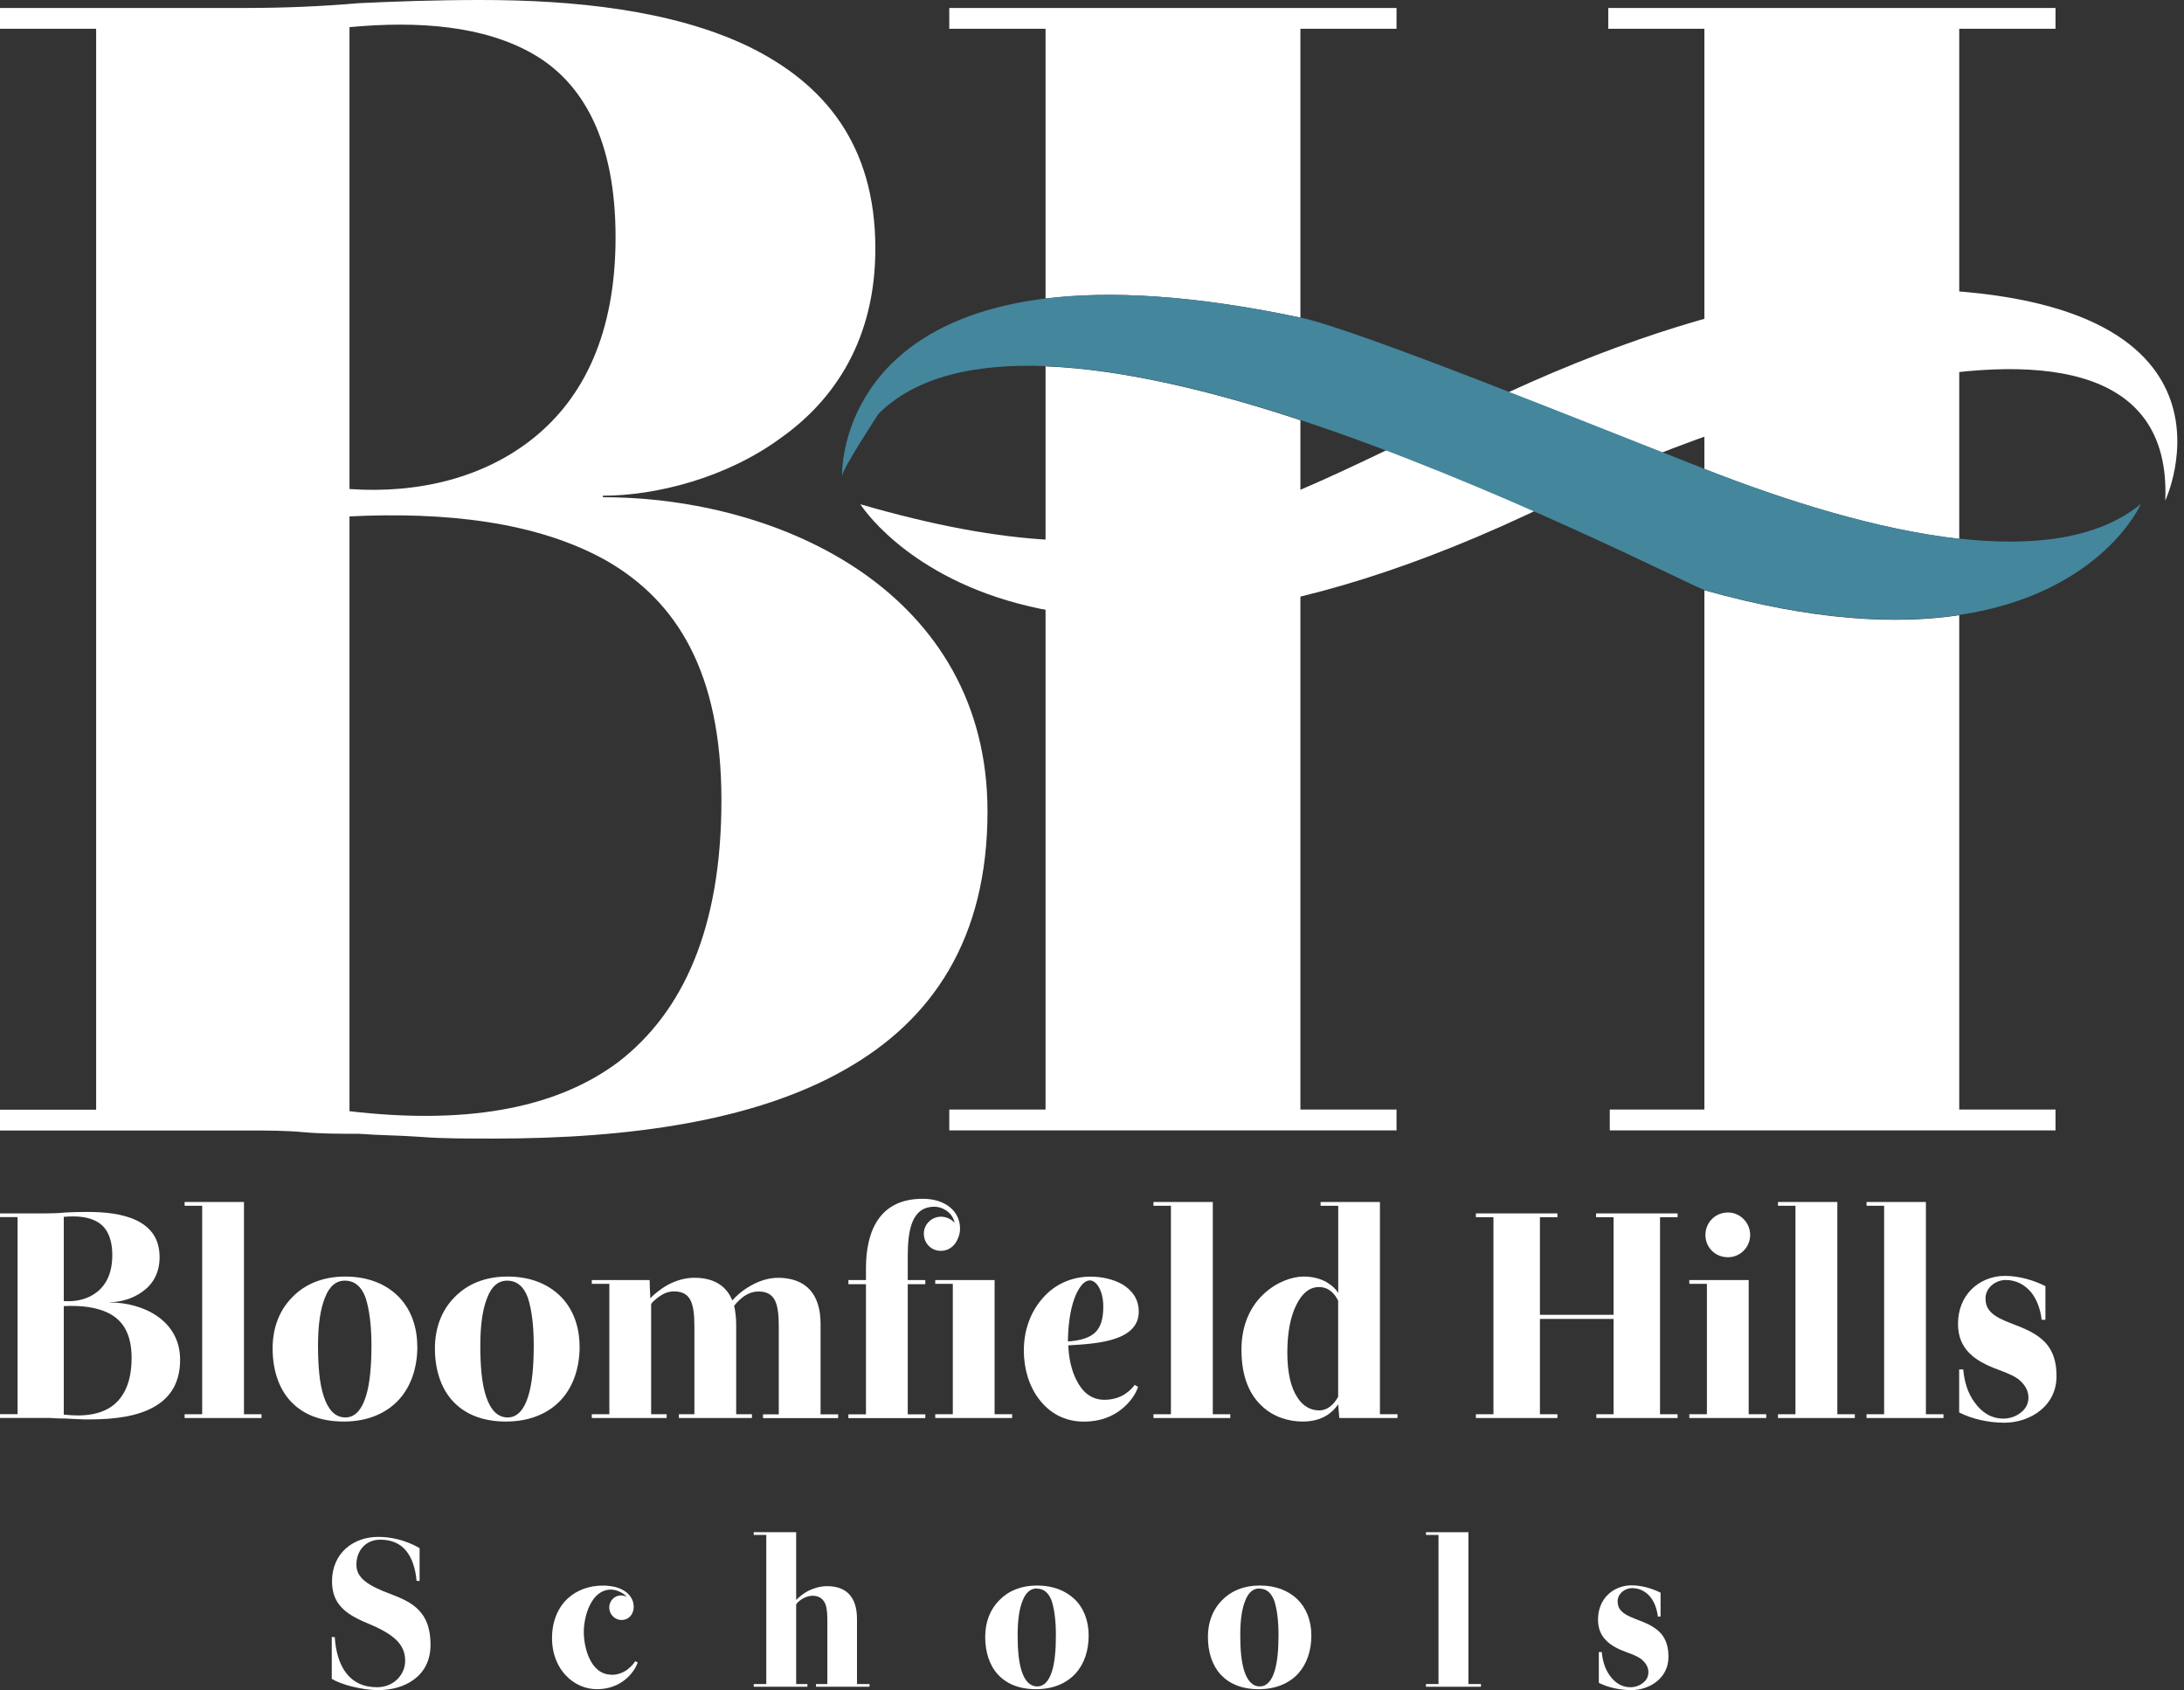
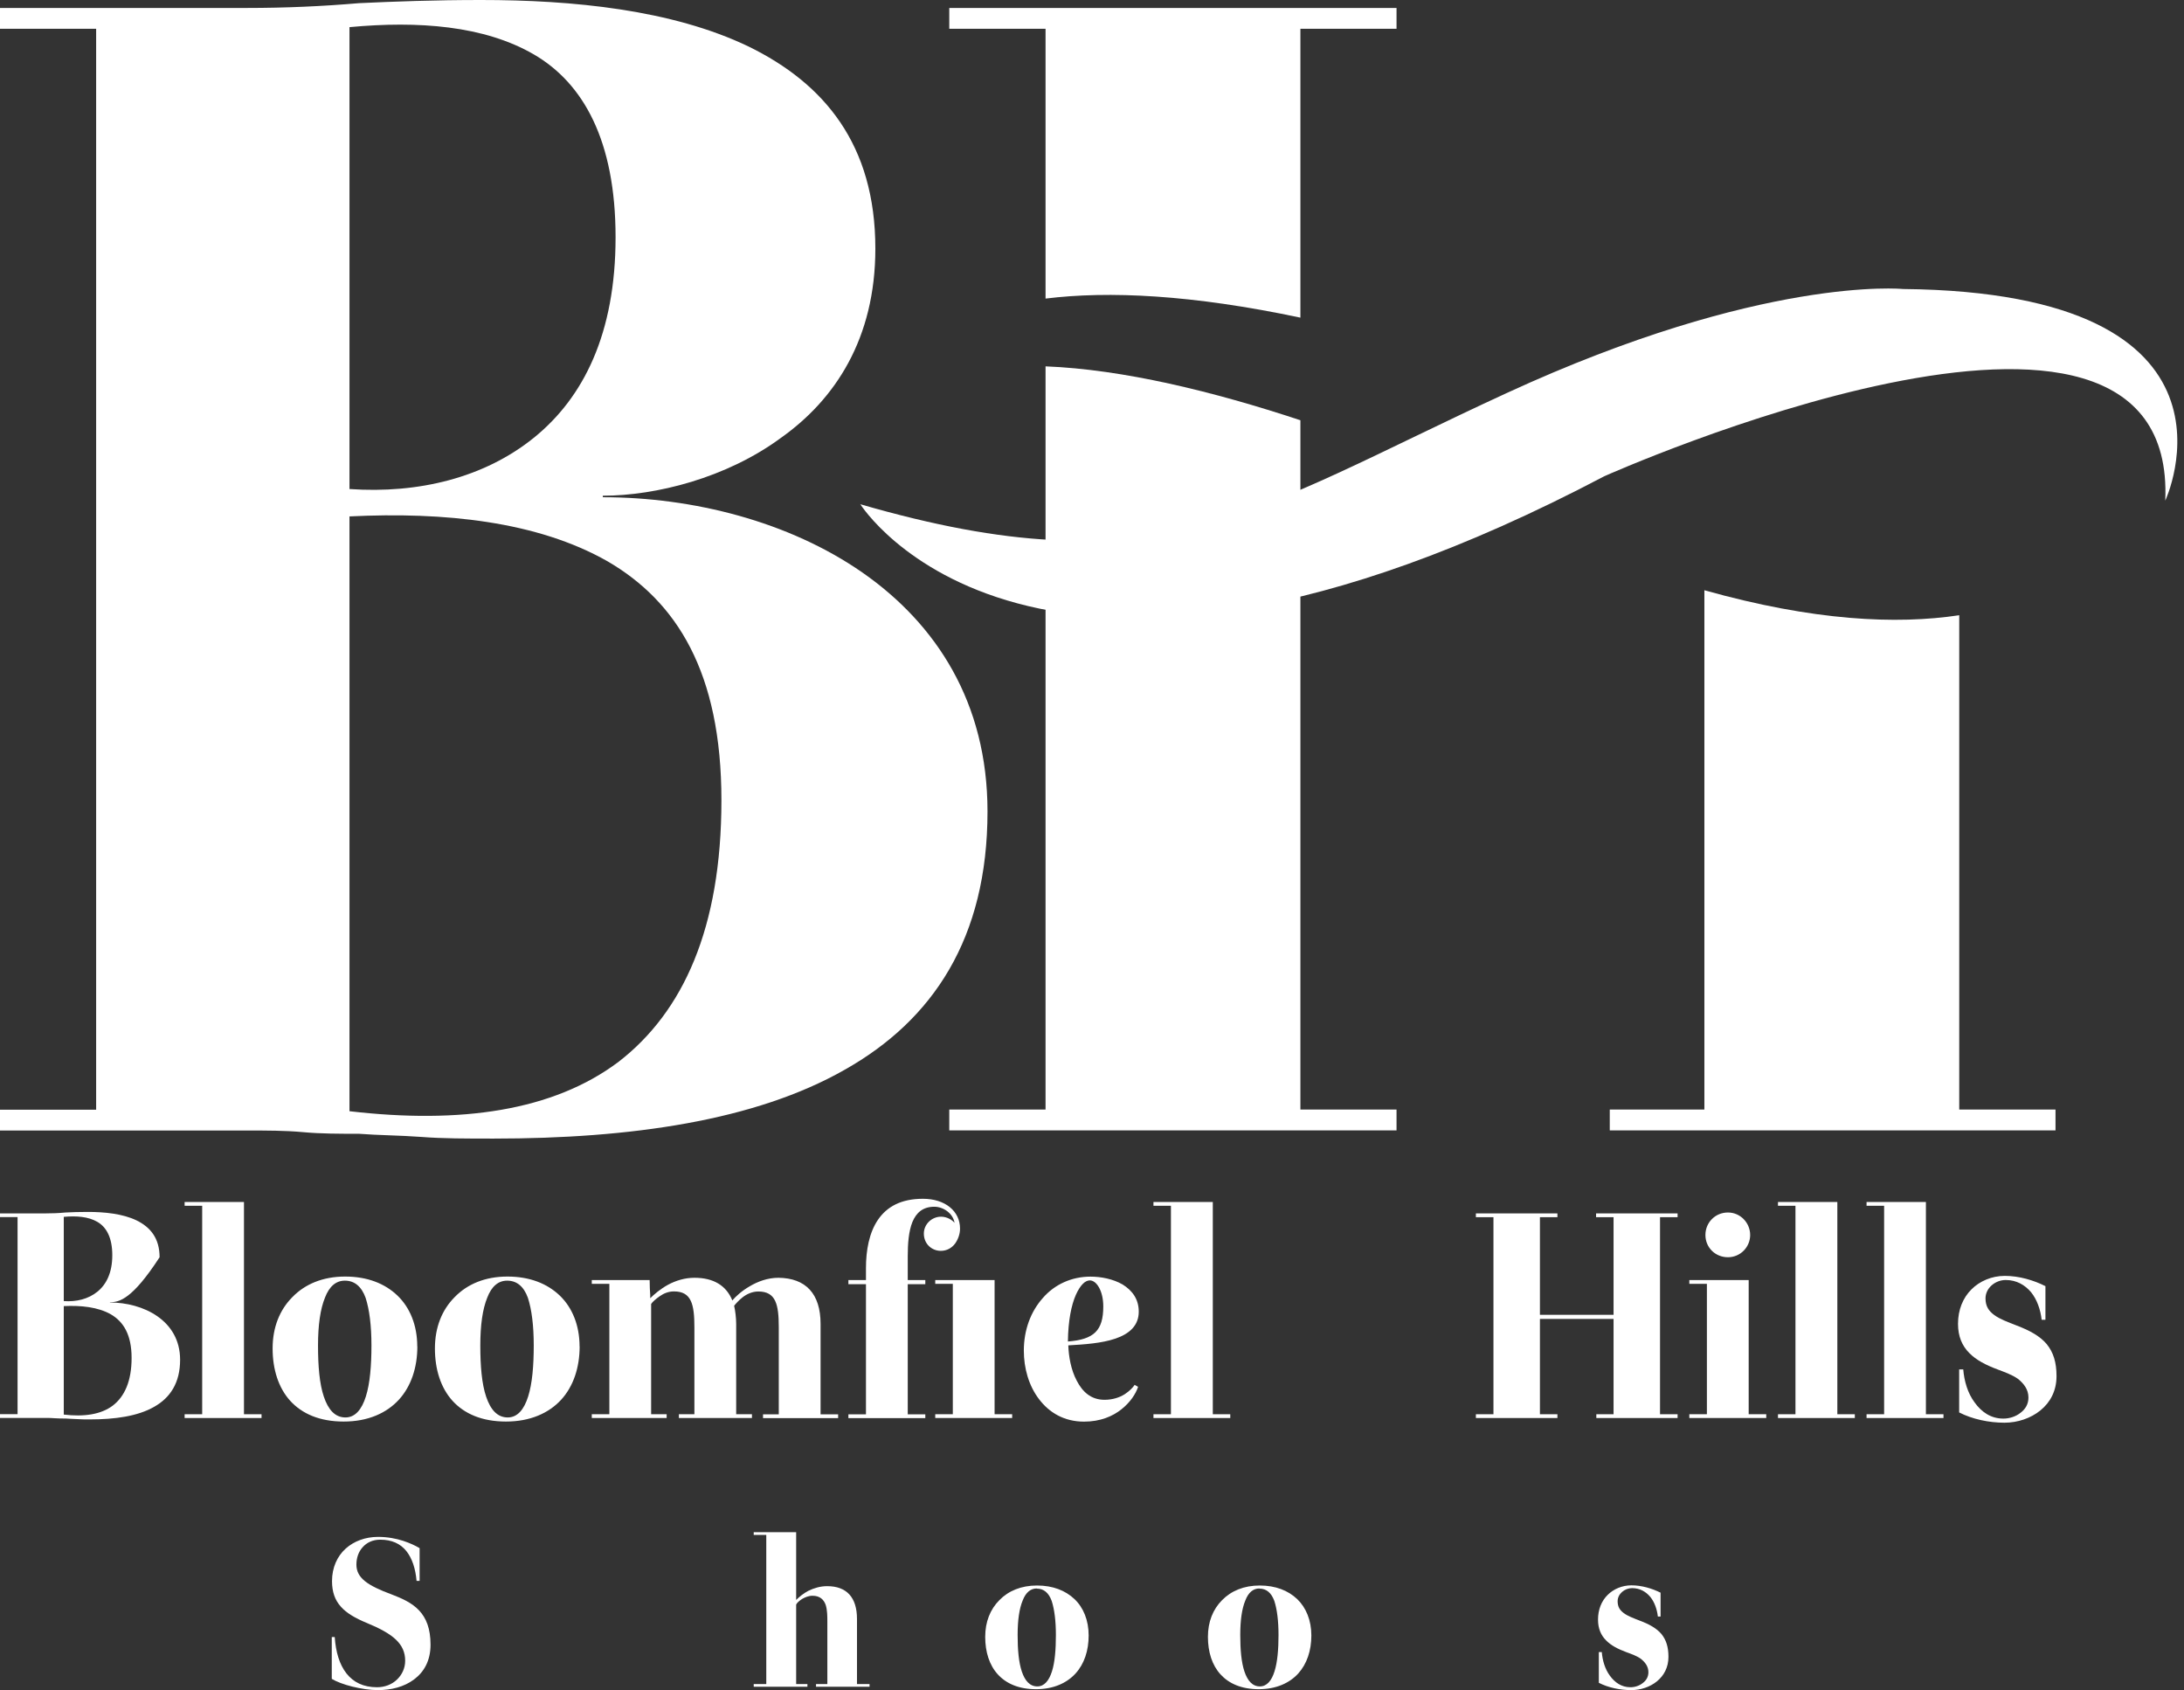
<svg xmlns="http://www.w3.org/2000/svg" width="137" height="106" viewBox="0 0 137 106" fill="none">
  <rect x="0" y="0" width="137" height="106" fill="#333333" stroke="none" />
-   <path d="M0.005 76.095H2.827C3.265 76.095 3.687 76.079 4.109 76.038C4.511 76.017 4.969 76.002 5.5 76.002C6.545 76.002 7.683 76.11 8.563 76.532C9.429 76.954 10.011 77.65 10.011 78.844C10.011 79.874 9.552 80.569 8.929 81.007C8.306 81.465 7.498 81.666 6.895 81.666V81.682C7.92 81.682 9.022 81.955 9.866 82.542C10.711 83.129 11.298 84.025 11.298 85.276C11.298 86.723 10.675 87.66 9.665 88.227C8.641 88.814 7.209 89.014 5.649 89.014C5.34 89.014 5.062 89.014 4.825 88.994C4.568 88.978 4.331 88.978 4.109 88.958C3.888 88.958 3.666 88.958 3.466 88.942C3.265 88.922 3.043 88.922 2.822 88.922H0V88.685H1.102V76.326H0V76.089L0.005 76.095ZM4.001 81.594C4.789 81.651 5.541 81.465 6.107 81.007C6.674 80.549 7.044 79.812 7.044 78.716C7.044 77.619 6.679 76.955 6.107 76.625C5.541 76.295 4.789 76.239 4.001 76.311V81.589V81.594ZM4.001 88.711C5.268 88.86 6.329 88.711 7.08 88.144C7.812 87.578 8.255 86.62 8.255 85.158C8.255 83.695 7.74 82.882 6.952 82.423C6.143 81.965 5.082 81.857 4.001 81.908V88.711Z" fill="white" />
+   <path d="M0.005 76.095H2.827C3.265 76.095 3.687 76.079 4.109 76.038C4.511 76.017 4.969 76.002 5.5 76.002C6.545 76.002 7.683 76.11 8.563 76.532C9.429 76.954 10.011 77.65 10.011 78.844C8.306 81.465 7.498 81.666 6.895 81.666V81.682C7.92 81.682 9.022 81.955 9.866 82.542C10.711 83.129 11.298 84.025 11.298 85.276C11.298 86.723 10.675 87.66 9.665 88.227C8.641 88.814 7.209 89.014 5.649 89.014C5.34 89.014 5.062 89.014 4.825 88.994C4.568 88.978 4.331 88.978 4.109 88.958C3.888 88.958 3.666 88.958 3.466 88.942C3.265 88.922 3.043 88.922 2.822 88.922H0V88.685H1.102V76.326H0V76.089L0.005 76.095ZM4.001 81.594C4.789 81.651 5.541 81.465 6.107 81.007C6.674 80.549 7.044 79.812 7.044 78.716C7.044 77.619 6.679 76.955 6.107 76.625C5.541 76.295 4.789 76.239 4.001 76.311V81.589V81.594ZM4.001 88.711C5.268 88.86 6.329 88.711 7.08 88.144C7.812 87.578 8.255 86.62 8.255 85.158C8.255 83.695 7.74 82.882 6.952 82.423C6.143 81.965 5.082 81.857 4.001 81.908V88.711Z" fill="white" />
  <path d="M15.304 88.69H16.406V88.927H11.581V88.69H12.683V75.616H11.581V75.379H15.304V88.69Z" fill="white" />
  <path d="M26.18 84.437C26.18 85.755 25.793 86.929 25.026 87.773C24.254 88.618 23.08 89.148 21.561 89.148C20.041 89.148 18.94 88.654 18.203 87.846C17.472 87.037 17.101 85.884 17.101 84.565C17.101 83.247 17.539 82.145 18.347 81.337C19.135 80.528 20.253 80.055 21.648 80.055C23.044 80.055 24.14 80.492 24.928 81.244C25.716 81.996 26.174 83.113 26.174 84.437H26.18ZM21.633 80.312C21.082 80.312 20.66 80.662 20.387 81.373C20.093 82.088 19.949 83.098 19.949 84.38C19.949 85.662 20.041 86.785 20.314 87.588C20.587 88.397 21.01 88.891 21.669 88.891C22.276 88.891 22.694 88.397 22.951 87.573C23.208 86.764 23.301 85.631 23.301 84.38C23.301 83.129 23.172 82.125 22.936 81.393C22.678 80.678 22.24 80.312 21.633 80.312Z" fill="white" />
  <path d="M36.36 84.437C36.36 85.755 35.974 86.929 35.207 87.773C34.434 88.618 33.26 89.148 31.741 89.148C30.222 89.148 29.12 88.654 28.384 87.846C27.652 87.037 27.282 85.884 27.282 84.565C27.282 83.247 27.719 82.145 28.528 81.337C29.316 80.528 30.433 80.055 31.829 80.055C33.224 80.055 34.321 80.492 35.109 81.244C35.897 81.996 36.355 83.113 36.355 84.437H36.36ZM31.813 80.312C31.262 80.312 30.84 80.662 30.567 81.373C30.273 82.088 30.129 83.098 30.129 84.38C30.129 85.662 30.222 86.785 30.495 87.588C30.768 88.397 31.19 88.891 31.849 88.891C32.457 88.891 32.874 88.397 33.131 87.573C33.389 86.764 33.481 85.631 33.481 84.38C33.481 83.129 33.353 82.125 33.116 81.393C32.858 80.678 32.421 80.312 31.813 80.312Z" fill="white" />
  <path d="M45.933 81.558C46.134 81.321 46.52 80.956 47.035 80.662C47.529 80.369 48.152 80.132 48.832 80.132C50.536 80.152 51.474 81.12 51.474 83.031V88.695H52.575V88.932H47.864V88.695H48.852V83.247C48.852 81.8 48.667 80.992 47.57 80.992C47.184 80.992 46.839 81.156 46.582 81.357C46.324 81.558 46.123 81.795 46.051 81.888C46.123 82.181 46.18 82.66 46.18 83.026V88.69H47.169V88.927H42.586V88.69H43.559V83.242C43.559 81.795 43.373 80.987 42.277 80.987C41.926 80.987 41.633 81.115 41.396 81.28C41.159 81.445 40.938 81.63 40.845 81.774V88.69H41.818V88.927H37.122V88.69H38.224V80.513H37.122V80.276H40.752C40.752 80.698 40.773 80.971 40.788 81.213V81.414C41.025 81.177 41.432 80.827 41.906 80.569C42.385 80.312 42.951 80.132 43.559 80.132C44.754 80.132 45.557 80.611 45.943 81.563L45.933 81.558Z" fill="white" />
  <path d="M56.942 80.533V88.695H58.044V88.932H53.219V88.695H54.321V80.533H53.219V80.276H54.321V79.524C54.321 78.407 54.522 77.305 55.073 76.496C55.624 75.688 56.505 75.178 57.895 75.178C59.285 75.178 60.222 75.95 60.222 77.047C60.222 77.361 60.114 77.706 59.913 77.984C59.713 78.257 59.398 78.443 59.017 78.443C58.446 78.443 57.952 78.005 57.952 77.361C57.952 76.774 58.446 76.301 59.033 76.301C59.419 76.301 59.749 76.522 59.877 76.687C59.785 76.1 59.182 75.677 58.611 75.677C57.879 75.677 57.473 76.064 57.236 76.63C56.999 77.217 56.942 77.99 56.942 78.793V80.276H58.044V80.533H56.942ZM58.667 80.513V80.276H62.39V88.69H63.492V88.927H58.667V88.69H59.769V80.513H58.667Z" fill="white" />
  <path d="M71.391 86.97C71.247 87.413 70.897 87.943 70.346 88.381C69.795 88.819 69.028 89.153 67.998 89.153C66.752 89.153 65.815 88.587 65.176 87.743C64.532 86.898 64.224 85.801 64.224 84.699C64.224 83.397 64.661 82.243 65.418 81.398C66.149 80.554 67.215 80.06 68.405 80.06C69.064 80.06 69.816 80.204 70.423 80.554C71.01 80.92 71.433 81.455 71.433 82.258C71.433 83.139 70.83 83.654 69.965 83.948C69.105 84.241 68.024 84.313 67.014 84.37C67.035 85.049 67.179 85.909 67.545 86.589C67.895 87.269 68.425 87.784 69.285 87.784C69.8 87.784 70.238 87.634 70.552 87.434C70.861 87.233 71.083 86.996 71.175 86.847L71.397 86.975L71.391 86.97ZM69.208 81.929C69.208 80.956 68.786 80.296 68.364 80.296C68.07 80.296 67.761 80.59 67.483 81.213C67.21 81.836 67.004 82.809 66.989 84.128C68.621 83.999 69.208 83.448 69.208 81.929Z" fill="white" />
  <path d="M76.072 88.69H77.174V88.927H72.355V88.69H73.451V75.616H72.355V75.379H76.078V88.69H76.072Z" fill="white" />
-   <path d="M83.941 75.616H82.839V75.379H86.562V88.69H87.664V88.927H84.013L83.941 88.067C83.796 88.288 83.554 88.561 83.189 88.783C82.823 89.004 82.329 89.148 81.721 89.148C80.861 89.148 79.888 88.876 79.157 88.175C78.405 87.48 77.875 86.378 77.875 84.638C77.875 83.005 78.498 81.852 79.306 81.115C80.115 80.379 81.067 80.055 81.783 80.055C82.37 80.055 82.844 80.199 83.215 80.405C83.58 80.626 83.817 80.863 83.946 81.084V75.621L83.941 75.616ZM83.941 81.574C83.74 81.151 83.374 80.714 82.731 80.714C82.144 80.714 81.665 81.115 81.32 81.831C80.954 82.547 80.753 83.572 80.753 84.818C80.753 86.136 80.99 87.037 81.376 87.624C81.742 88.211 82.241 88.448 82.751 88.448C83.318 88.448 83.724 88.005 83.941 87.588V81.574Z" fill="white" />
  <path d="M92.581 76.095H97.695V76.332H96.598V82.454H101.217V76.332H100.12V76.095H105.233V76.332H104.132V88.69H105.233V88.927H100.136V88.69H101.217V82.712H96.598V88.69H97.695V88.927H92.581V88.69H93.683V76.332H92.581V76.095Z" fill="white" />
  <path d="M105.97 80.513V80.276H109.693V88.69H110.795V88.927H105.97V88.69H107.072V80.513H105.97ZM108.39 76.038C107.602 76.038 106.979 76.661 106.979 77.449C106.979 78.237 107.602 78.844 108.39 78.844C109.178 78.844 109.786 78.201 109.786 77.449C109.786 76.697 109.183 76.038 108.39 76.038Z" fill="white" />
  <path d="M115.249 88.69H116.351V88.927H111.531V88.69H112.628V75.616H111.531V75.379H115.254V88.69H115.249Z" fill="white" />
  <path d="M120.81 88.69H121.912V88.927H117.087V88.69H118.189V75.616H117.087V75.379H120.81V88.69Z" fill="white" />
  <path d="M128.308 80.662V82.768H128.071C127.999 82.125 127.778 81.501 127.412 81.043C127.026 80.585 126.495 80.271 125.816 80.271C125.172 80.271 124.549 80.765 124.549 81.424C124.549 81.919 124.75 82.212 125.1 82.47C125.45 82.727 125.944 82.907 126.511 83.129C127.335 83.443 127.958 83.788 128.38 84.282C128.802 84.797 129.003 85.42 129.003 86.301C129.003 87.238 128.602 87.954 127.994 88.448C127.391 88.942 126.562 89.221 125.738 89.221C124.765 89.221 123.72 88.999 122.896 88.577V85.879H123.153C123.21 86.594 123.426 87.367 123.869 87.954C124.291 88.541 124.878 88.963 125.666 88.963C126.053 88.963 126.454 88.834 126.748 88.597C127.041 88.376 127.242 88.067 127.242 87.645C127.242 87.13 126.949 86.764 126.583 86.471C126.197 86.198 125.702 86.033 125.316 85.884C124.585 85.611 123.962 85.297 123.519 84.838C123.081 84.395 122.824 83.808 122.824 83.021C122.824 82.14 123.133 81.388 123.668 80.858C124.183 80.343 124.935 80.013 125.759 80.013C126.655 80.013 127.577 80.286 128.308 80.657V80.662Z" fill="white" />
  <path d="M26.317 99.141H26.131C26.064 98.369 25.853 97.725 25.488 97.267C25.117 96.809 24.581 96.556 23.85 96.556C23.376 96.556 23 96.742 22.748 97.03C22.485 97.318 22.357 97.71 22.357 98.117C22.357 98.956 23.052 99.43 24.571 99.991C25.215 100.238 25.843 100.516 26.286 100.99C26.734 101.464 27.007 102.128 27.007 103.142C27.007 104.157 26.59 104.862 25.972 105.321C25.343 105.794 24.53 105.99 23.706 105.99C23.191 105.99 22.619 105.897 22.094 105.769C21.569 105.64 21.085 105.454 20.812 105.285V102.663H20.997C21.064 103.621 21.301 104.394 21.734 104.945C22.166 105.496 22.794 105.81 23.649 105.81C24.133 105.81 24.581 105.64 24.906 105.326C25.22 105.022 25.416 104.615 25.416 104.147C25.416 103.086 24.653 102.458 23.031 101.788C22.295 101.484 21.744 101.17 21.378 100.753C21.013 100.346 20.827 99.837 20.827 99.152C20.827 98.302 21.157 97.591 21.682 97.118C22.207 96.644 22.928 96.381 23.716 96.381C24.303 96.381 24.844 96.484 25.287 96.628C25.735 96.773 26.075 96.942 26.322 97.087V99.146L26.317 99.141Z" fill="white" />
-   <path d="M38.361 105.032C38.794 105.032 39.149 104.862 39.386 104.677C39.623 104.492 39.782 104.286 39.844 104.177L40.004 104.255C39.896 104.569 39.638 104.991 39.216 105.331C38.794 105.671 38.217 105.933 37.444 105.933C36.749 105.933 36.044 105.645 35.519 105.094C34.983 104.543 34.628 103.745 34.628 102.71C34.628 101.675 35.009 100.81 35.596 100.259C36.188 99.708 36.971 99.435 37.81 99.435C38.438 99.435 38.922 99.579 39.252 99.826C39.581 100.073 39.752 100.403 39.752 100.769C39.752 101.227 39.448 101.592 38.989 101.592C38.557 101.592 38.217 101.237 38.217 100.805C38.217 100.542 38.361 100.295 38.572 100.161C38.783 100.027 39.056 100.017 39.319 100.135C39.149 99.939 38.727 99.687 38.325 99.687C37.707 99.687 37.275 100.104 37.012 100.645C36.734 101.18 36.621 101.865 36.621 102.349C36.621 102.875 36.739 103.554 37.012 104.08C37.275 104.615 37.718 105.022 38.361 105.022V105.032Z" fill="white" />
  <path d="M48.068 96.258H47.28V96.088H49.942V100.336C50.112 100.166 50.385 99.929 50.715 99.759C51.044 99.6 51.446 99.471 51.883 99.471C53.104 99.471 53.758 100.166 53.758 101.531V105.609H54.546V105.779H51.188V105.609H51.899V101.701C51.899 101.386 51.899 100.98 51.796 100.65C51.678 100.32 51.441 100.073 50.967 100.073C50.72 100.073 50.509 100.166 50.323 100.269C50.138 100.387 49.994 100.516 49.942 100.624V105.609H50.648V105.779H47.28V105.609H48.068V96.258Z" fill="white" />
  <path d="M68.29 102.566C68.29 103.508 68.017 104.347 67.466 104.95C66.915 105.552 66.075 105.933 64.989 105.933C63.902 105.933 63.114 105.578 62.589 105.001C62.064 104.425 61.801 103.601 61.801 102.653C61.801 101.706 62.115 100.923 62.692 100.346C63.253 99.769 64.057 99.43 65.05 99.43C66.044 99.43 66.832 99.744 67.399 100.279C67.965 100.815 68.29 101.618 68.29 102.561V102.566ZM65.04 99.615C64.649 99.615 64.345 99.862 64.149 100.377C63.938 100.887 63.835 101.608 63.835 102.53C63.835 103.451 63.902 104.244 64.098 104.826C64.294 105.403 64.597 105.758 65.071 105.758C65.504 105.758 65.802 105.403 65.988 104.816C66.173 104.239 66.235 103.426 66.235 102.535C66.235 101.644 66.142 100.923 65.972 100.398C65.787 99.888 65.473 99.625 65.04 99.625V99.615Z" fill="white" />
  <path d="M82.26 102.566C82.26 103.508 81.982 104.347 81.436 104.95C80.885 105.552 80.046 105.933 78.959 105.933C77.873 105.933 77.085 105.578 76.559 105.001C76.034 104.425 75.772 103.601 75.772 102.653C75.772 101.706 76.086 100.923 76.662 100.346C77.229 99.769 78.027 99.43 79.021 99.43C80.015 99.43 80.803 99.744 81.369 100.279C81.93 100.815 82.26 101.618 82.26 102.561V102.566ZM79.005 99.615C78.614 99.615 78.31 99.862 78.115 100.377C77.903 100.887 77.8 101.608 77.8 102.53C77.8 103.451 77.867 104.244 78.063 104.826C78.259 105.403 78.563 105.758 79.031 105.758C79.464 105.758 79.768 105.403 79.948 104.816C80.133 104.239 80.2 103.426 80.2 102.535C80.2 101.644 80.107 100.923 79.938 100.398C79.752 99.888 79.438 99.625 79.005 99.625V99.615Z" fill="white" />
-   <path d="M92.111 105.609H92.899V105.779H89.448V105.609H90.236V96.258H89.448V96.088H92.111V105.609Z" fill="white" />
  <path d="M104.166 99.867V101.376H103.996C103.944 100.918 103.784 100.47 103.522 100.145C103.244 99.816 102.868 99.594 102.379 99.594C101.92 99.594 101.472 99.95 101.472 100.418C101.472 100.774 101.617 100.985 101.864 101.165C102.111 101.35 102.466 101.479 102.873 101.639C103.465 101.86 103.908 102.113 104.212 102.463C104.511 102.828 104.66 103.276 104.66 103.904C104.66 104.574 104.371 105.084 103.939 105.439C103.506 105.794 102.914 105.99 102.327 105.99C101.632 105.99 100.885 105.836 100.293 105.532V103.606H100.479C100.52 104.116 100.674 104.667 100.988 105.089C101.292 105.506 101.709 105.81 102.276 105.81C102.554 105.81 102.837 105.717 103.048 105.547C103.259 105.393 103.403 105.166 103.403 104.867C103.403 104.502 103.192 104.239 102.93 104.028C102.657 103.832 102.301 103.714 102.023 103.611C101.498 103.415 101.055 103.194 100.741 102.864C100.427 102.55 100.242 102.128 100.242 101.567C100.242 100.938 100.463 100.398 100.844 100.022C101.21 99.656 101.75 99.419 102.337 99.419C102.981 99.419 103.635 99.615 104.16 99.878L104.166 99.867Z" fill="white" />
  <path d="M0 0.499H15.488C17.902 0.499 20.213 0.396 22.524 0.198C24.74 0.095 27.249 0 30.169 0C35.907 0 42.136 0.601 46.964 2.92C51.688 5.231 54.91 9.054 54.91 15.591C54.91 21.226 52.393 25.049 48.982 27.463C45.563 29.979 41.139 31.087 37.815 31.087V31.182C43.45 31.182 49.48 32.694 54.102 35.907C58.724 39.128 61.945 44.051 61.945 50.889C61.945 58.835 58.526 63.963 52.994 67.082C47.359 70.295 39.516 71.403 30.969 71.403C29.259 71.403 27.756 71.403 26.45 71.3C25.041 71.197 23.735 71.197 22.524 71.102C21.321 71.102 20.118 71.102 19.01 70.999C17.902 70.896 16.699 70.896 15.488 70.896H0V69.591H6.031V1.804H0V0.499ZM21.923 30.668C26.244 30.969 30.375 29.964 33.485 27.455C36.604 24.938 38.614 20.918 38.614 14.879C38.614 8.84 36.604 5.223 33.485 3.411C30.375 1.607 26.244 1.298 21.923 1.702V30.66V30.668ZM21.923 69.686C28.863 70.493 34.696 69.686 38.82 66.575C42.84 63.457 45.254 58.226 45.254 50.185C45.254 42.144 42.437 37.72 38.115 35.203C33.691 32.686 27.858 32.093 21.923 32.385V69.693V69.686Z" fill="white" />
  <path fill-rule="evenodd" clip-rule="evenodd" d="M53.96 31.61C53.96 31.61 64.676 48.792 100.63 29.869C100.63 29.869 136.585 13.779 135.825 31.396C135.825 31.396 141.943 18.345 119.371 18.124C119.371 18.124 110.571 17.253 94.505 24.653C78.439 32.045 72.701 37.047 53.952 31.618L53.96 31.61Z" fill="white" />
-   <path d="M122.901 1.804H128.94V0.499H100.884V1.804H106.914V29.41C111.972 31.396 117.733 33.216 122.901 33.794V1.804Z" fill="white" />
  <path d="M65.586 69.583H59.547V70.888H87.603V69.583H81.573V26.355C76.096 24.542 70.437 23.165 65.586 22.975V69.583Z" fill="white" />
  <path d="M81.573 19.92V1.804H87.603V0.499H59.547V1.804H65.586V18.725C69.551 18.235 74.766 18.48 81.573 19.92Z" fill="white" />
  <path d="M106.914 37.007V69.583H100.979V70.888H128.94V69.583H122.901V38.582C118.96 39.176 113.752 38.938 106.914 37.015V37.007Z" fill="white" />
-   <path d="M122.901 33.786C117.741 33.208 111.98 31.388 106.914 29.402C99.348 26.434 85.071 20.648 81.573 19.912C74.766 18.48 69.551 18.227 65.586 18.717C52.464 20.34 52.82 29.861 52.82 29.861C52.82 29.425 55.115 25.943 55.115 25.943C57.474 23.601 61.201 22.793 65.586 22.959C70.437 23.149 76.088 24.526 81.573 26.339C93.634 30.32 106.242 36.809 106.914 36.999C113.744 38.923 118.952 39.16 122.901 38.566C131.86 37.221 134.298 31.602 134.298 31.602C131.591 33.826 127.484 34.285 122.901 33.778V33.786Z" fill="#44869C" />
</svg>